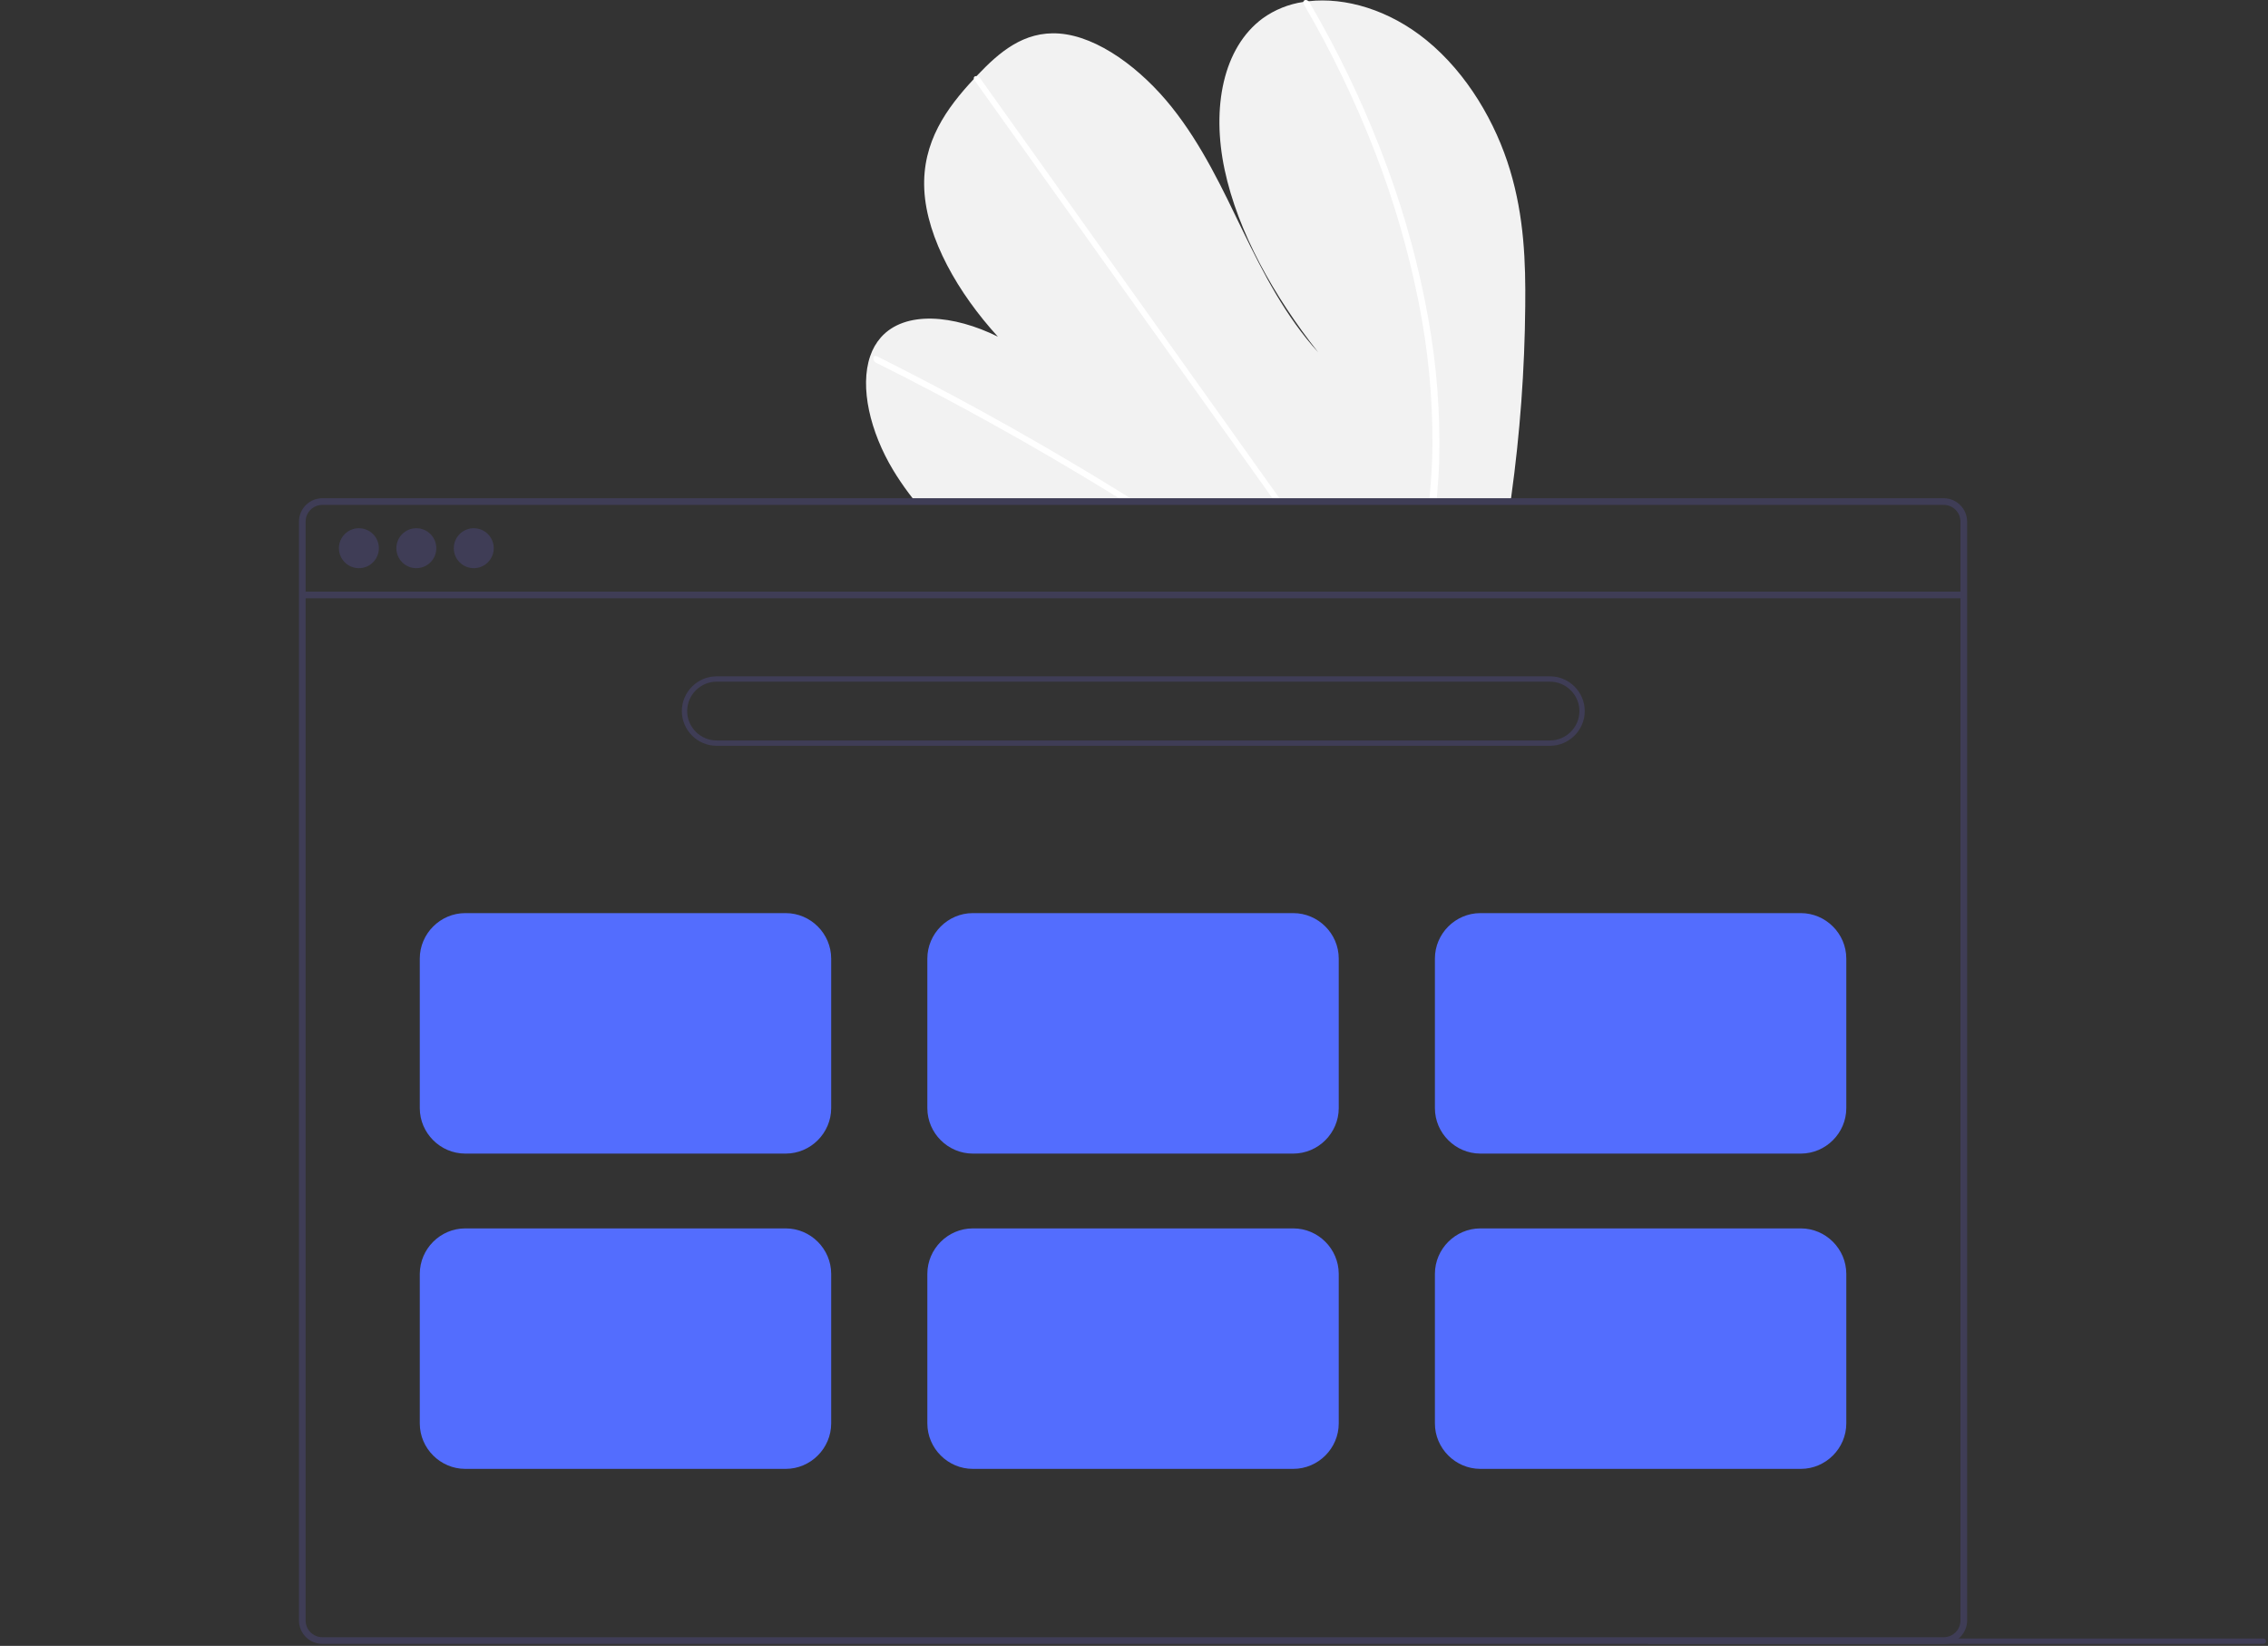
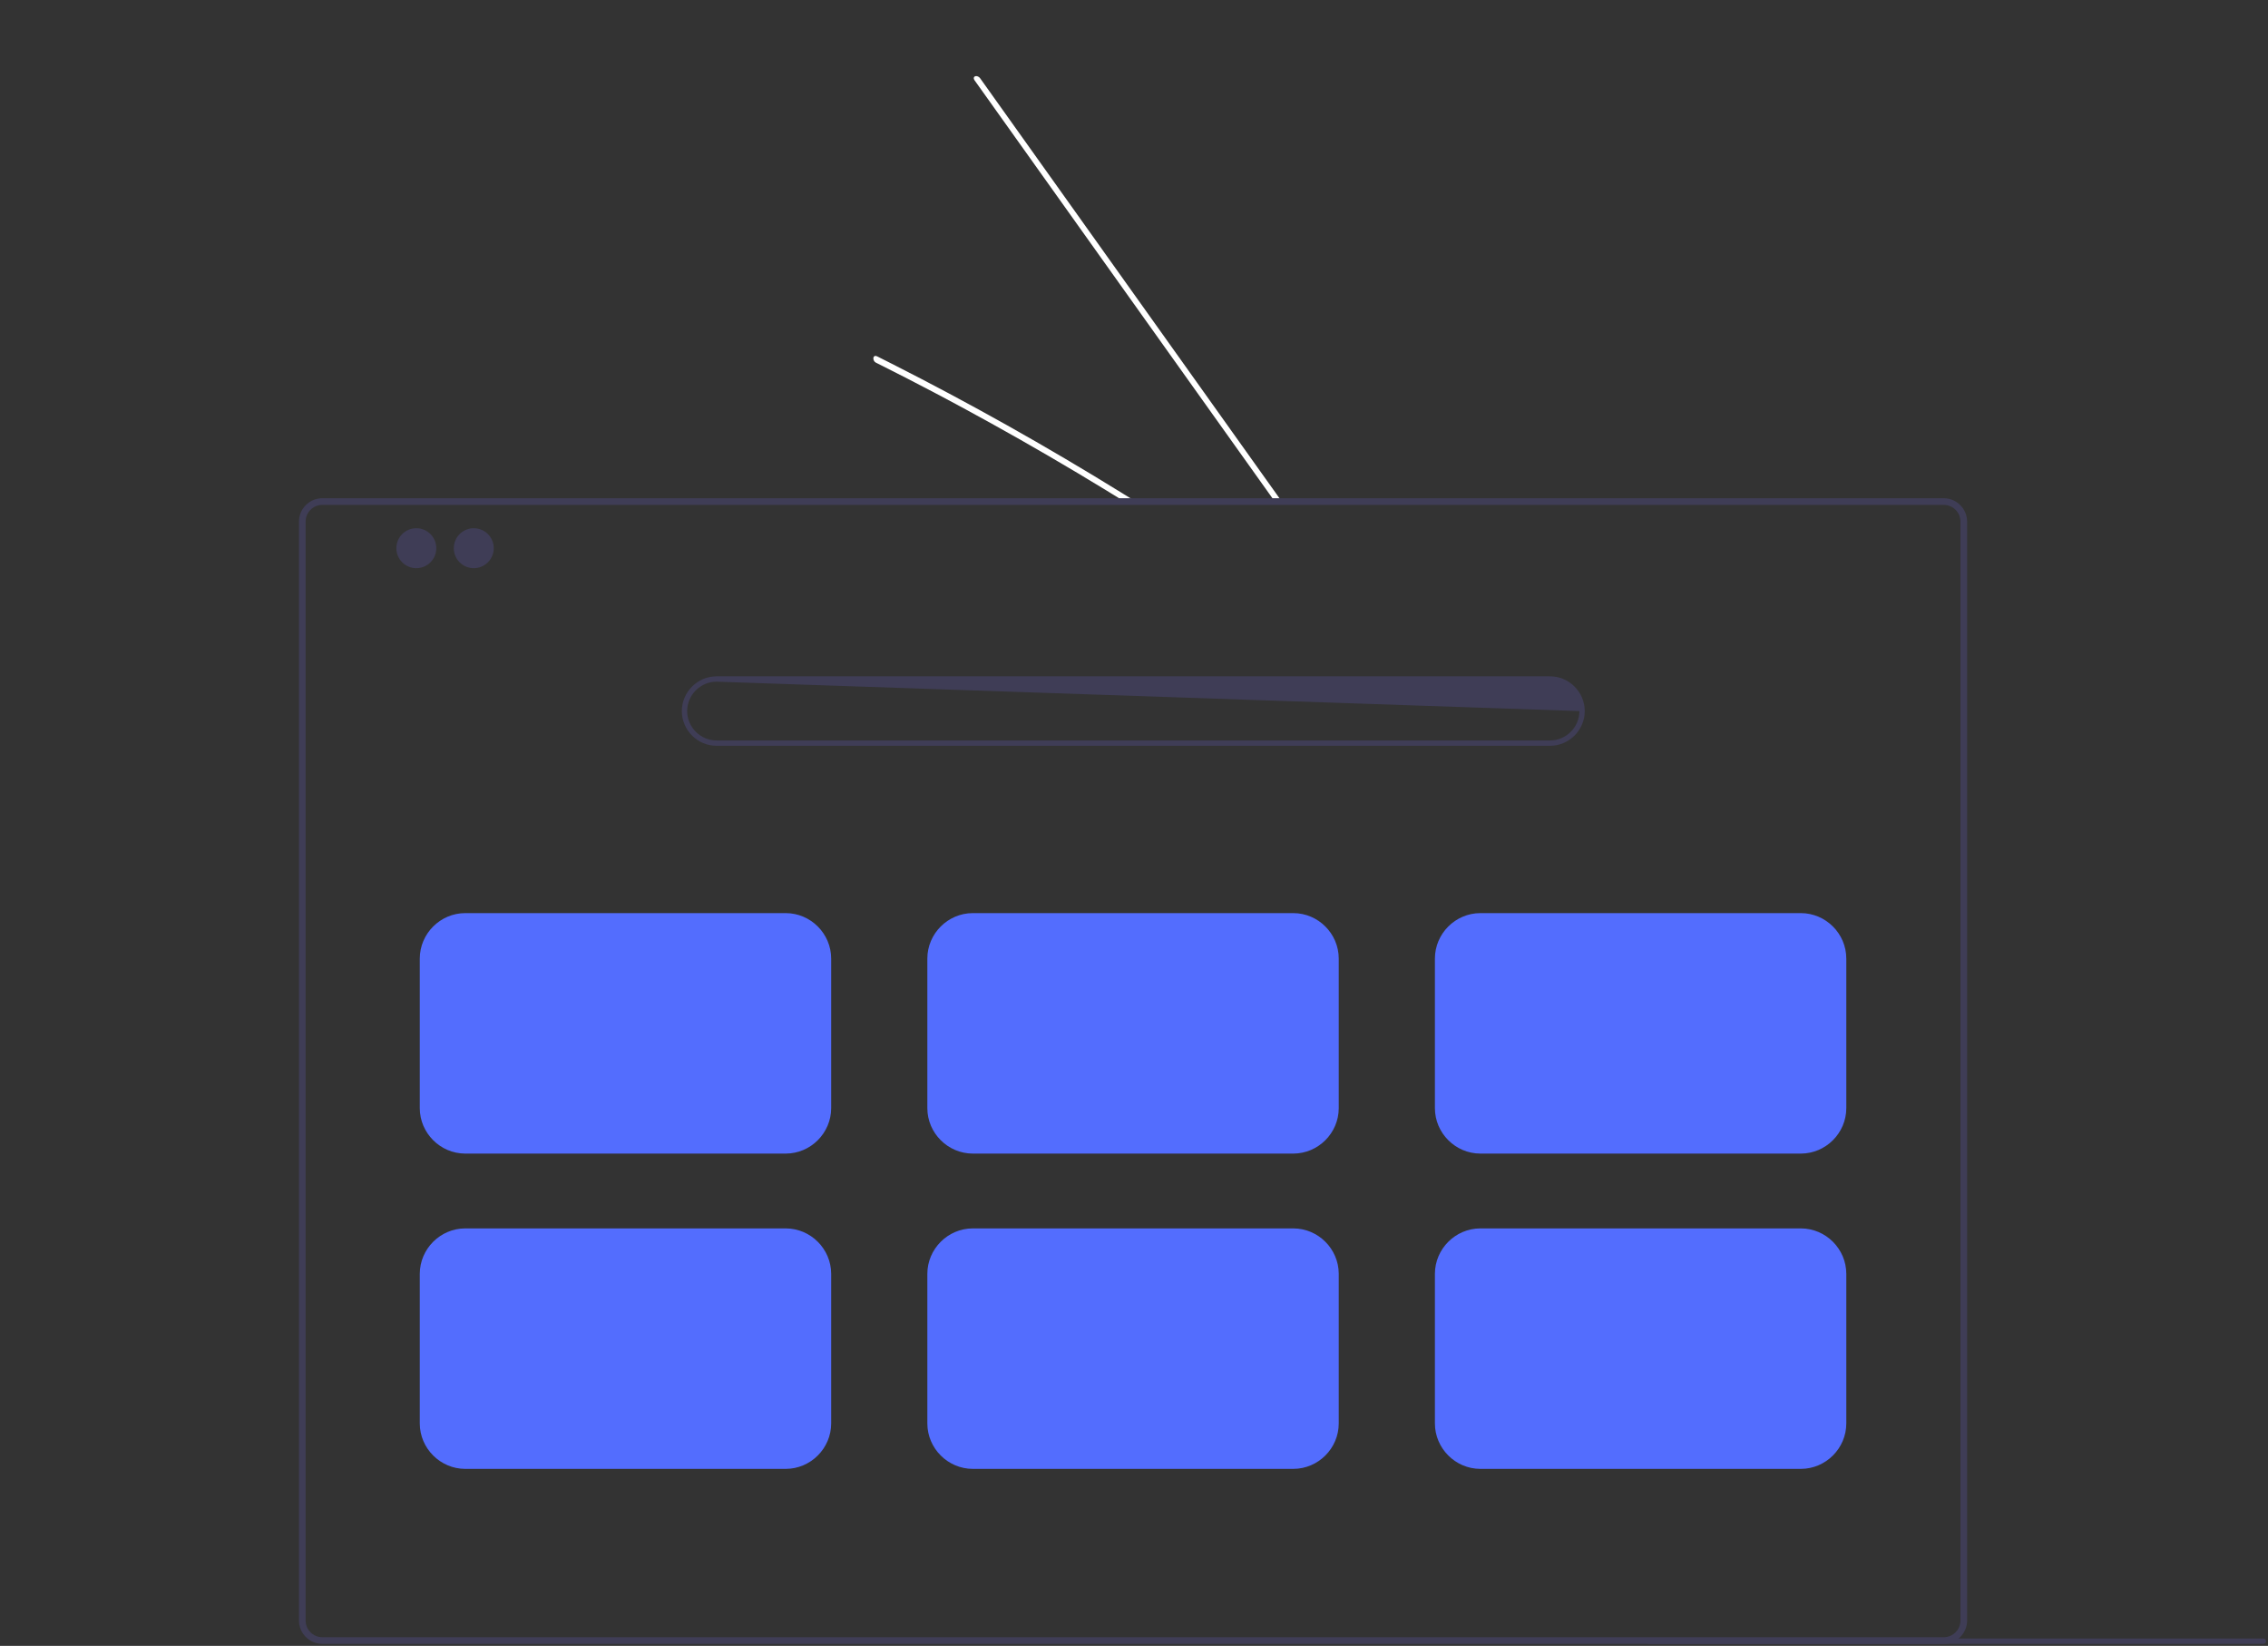
<svg xmlns="http://www.w3.org/2000/svg" width="100%" height="100%" viewBox="0 0 849 616" version="1.1" xml:space="preserve" style="fill-rule:evenodd;clip-rule:evenodd;stroke-linejoin:round;stroke-miterlimit:2;">
  <rect x="0" y="0" width="849" height="616" fill="#333333" stroke="none" />
  <g transform="matrix(1,0,0,1,-63.941,-142.383)">
-     <path d="M634.899,256.958C634.689,280.799 632.943,304.603 629.67,328.22C629.556,329.049 629.431,329.878 629.316,330.708L406.04,329.46C405.384,328.636 404.739,327.803 404.114,326.959C402.029,324.168 400.076,321.297 398.282,318.327C389.662,304.018 385.715,287.266 389.67,275.708L389.741,275.528C390.594,272.997 391.94,270.66 393.699,268.65C402.716,258.5 420.947,260.192 437.491,268.385C422.652,252.142 410.836,231.645 409.939,213.35C409.058,195.505 418.389,182.757 428.51,171.923C428.842,171.565 429.174,171.217 429.506,170.869C429.667,170.69 429.838,170.52 429.999,170.341C437.895,162.085 447.101,153.947 460.426,154.931C475.04,156.013 491.242,168.254 502.603,182.517C513.963,196.771 521.512,212.963 529.164,228.766C536.826,244.559 545.116,260.756 557.411,274.255C540.758,253.192 527.332,229.226 522.372,205.918C517.412,182.61 521.777,160.224 536.619,149.247C541.124,146.017 546.338,143.913 551.823,143.112C552.464,143.005 553.114,142.919 553.775,142.843C567.514,141.279 583.918,146.031 597.874,157.389C613.245,169.895 623.901,188.435 629.203,206.035C634.505,223.635 635.07,240.578 634.899,256.958Z" style="fill:rgb(242,242,242);fill-rule:nonzero;" />
-   </g>
+     </g>
  <g transform="matrix(1,0,0,1,-63.941,-142.383)">
    <path d="M488.818,329.923L484.549,329.899C483.193,329.051 481.831,328.214 480.463,327.386C479.616,326.851 478.759,326.336 477.901,325.812C463.739,317.162 449.489,308.866 435.15,300.922C420.824,292.972 406.426,285.388 391.956,278.171C391.168,277.827 390.733,276.962 390.927,276.125C390.943,276.071 390.967,276.021 390.999,275.975C391.2,275.596 391.651,275.439 392.31,275.762C394.085,276.652 395.87,277.542 397.644,278.452C412.154,285.794 426.601,293.501 440.986,301.575C455.361,309.645 469.654,318.072 483.866,326.855C484.164,327.037 484.464,327.228 484.762,327.41C486.118,328.247 487.463,329.085 488.818,329.923Z" style="fill:white;fill-rule:nonzero;" />
  </g>
  <g transform="matrix(1,0,0,1,-63.941,-142.383)">
    <path d="M543.868,330.23L541.228,330.215C540.632,329.382 540.047,328.549 539.451,327.715C525.461,308.097 511.474,288.478 497.49,268.86C474.589,236.742 451.695,204.623 428.807,172.505C428.672,172.332 428.571,172.134 428.51,171.923C428.314,171.212 428.837,170.795 429.506,170.869C430.077,170.95 430.586,171.274 430.901,171.756C443.741,189.768 456.577,207.774 469.41,225.772C492.192,257.73 514.97,289.685 537.746,321.636C539.194,323.664 540.643,325.702 542.092,327.73C542.687,328.564 543.282,329.397 543.868,330.23Z" style="fill:white;fill-rule:nonzero;" />
  </g>
  <g transform="matrix(1,0,0,1,-63.941,-142.383)">
-     <path d="M602.684,314.899C602.55,319.348 602.255,323.726 601.87,328.064C601.796,328.894 601.721,329.723 601.647,330.553L598.877,330.537C598.961,329.708 599.046,328.878 599.12,328.049C599.706,321.782 600.121,315.444 600.177,308.934C600.251,290.886 598.492,272.877 594.928,255.184C591.139,236.134 585.699,217.449 578.669,199.343C571.291,180.246 562.396,161.77 552.068,144.093C551.873,143.805 551.787,143.457 551.823,143.112C551.938,142.322 552.989,142.088 553.775,142.843C553.93,142.991 554.064,143.16 554.172,143.345C555.45,145.542 556.704,147.746 557.935,149.956C567.882,167.731 576.396,186.271 583.396,205.399C590.063,223.565 595.135,242.278 598.553,261.325C601.755,278.995 603.139,296.946 602.684,314.899Z" style="fill:white;fill-rule:nonzero;" />
-   </g>
+     </g>
  <g transform="matrix(1,0,0,1,-63.941,-142.383)">
    <path d="M791.578,328.857L184.578,328.857C179.796,328.861 175.862,332.795 175.858,337.577L175.858,748.897C175.862,753.679 179.796,757.613 184.578,757.617L791.578,757.617C794.128,757.617 796.554,756.498 798.208,754.557C798.277,754.482 798.341,754.402 798.398,754.317C798.919,753.681 799.34,752.969 799.648,752.207C800.087,751.159 800.311,750.033 800.308,748.897L800.308,337.577C800.303,332.792 796.363,328.857 791.578,328.857ZM797.818,748.897C797.819,750.113 797.46,751.303 796.788,752.317C796.19,753.209 795.379,753.938 794.428,754.437C793.547,754.892 792.569,755.129 791.578,755.127L184.578,755.127C181.162,755.123 178.352,752.313 178.348,748.897L178.348,337.577C178.352,334.161 181.162,331.351 184.578,331.347L791.578,331.347C794.997,331.347 797.813,334.157 797.818,337.577L797.818,748.897Z" style="fill:rgb(63,61,86);fill-rule:nonzero;" />
  </g>
  <g transform="matrix(1,0,0,1,111.917,0)">
-     <rect x="1.243" y="221.423" width="621.957" height="2.493" style="fill:rgb(63,61,86);" />
-   </g>
+     </g>
  <g transform="matrix(1,0,0,1,111.917,0)">
-     <circle cx="22.432" cy="205.17" r="7.478" style="fill:rgb(63,61,86);" />
-   </g>
+     </g>
  <g transform="matrix(1,0,0,1,111.917,0)">
    <circle cx="43.932" cy="205.17" r="7.478" style="fill:rgb(63,61,86);" />
  </g>
  <g transform="matrix(1,0,0,1,111.917,0)">
    <circle cx="65.433" cy="205.17" r="7.478" style="fill:rgb(63,61,86);" />
  </g>
  <g transform="matrix(1,0,0,1,-63.941,-142.383)">
-     <path d="M644.177,421.509L332.177,421.509C325.046,421.509 319.177,415.64 319.177,408.509C319.177,401.377 325.046,395.509 332.177,395.509L644.177,395.509C651.309,395.509 657.177,401.377 657.177,408.509C657.177,415.64 651.309,421.509 644.177,421.509ZM332.177,397.509C326.143,397.509 321.177,402.474 321.177,408.509C321.177,414.543 326.143,419.509 332.177,419.509L644.177,419.509C650.212,419.509 655.177,414.543 655.177,408.509C655.177,402.474 650.212,397.509 644.177,397.509L332.177,397.509Z" style="fill:rgb(63,61,86);fill-rule:nonzero;" />
+     <path d="M644.177,421.509L332.177,421.509C325.046,421.509 319.177,415.64 319.177,408.509C319.177,401.377 325.046,395.509 332.177,395.509L644.177,395.509C651.309,395.509 657.177,401.377 657.177,408.509C657.177,415.64 651.309,421.509 644.177,421.509ZM332.177,397.509C326.143,397.509 321.177,402.474 321.177,408.509C321.177,414.543 326.143,419.509 332.177,419.509L644.177,419.509C650.212,419.509 655.177,414.543 655.177,408.509L332.177,397.509Z" style="fill:rgb(63,61,86);fill-rule:nonzero;" />
  </g>
  <g transform="matrix(1,0,0,1,-63.941,-142.383)">
    <path d="M358.083,574.127L238.083,574.127C228.761,574.116 221.093,566.449 221.083,557.127L221.083,501.127C221.093,491.805 228.761,484.137 238.083,484.127L358.083,484.127C367.405,484.137 375.072,491.805 375.083,501.127L375.083,557.127C375.072,566.449 367.405,574.116 358.083,574.127Z" style="fill:rgb(83,109,254);fill-rule:nonzero;" />
  </g>
  <g transform="matrix(1,0,0,1,-63.941,-142.383)">
    <path d="M548.083,574.127L428.083,574.127C418.761,574.116 411.093,566.449 411.083,557.127L411.083,501.127C411.093,491.805 418.761,484.137 428.083,484.127L548.083,484.127C557.405,484.137 565.073,491.805 565.083,501.127L565.083,557.127C565.073,566.449 557.405,574.116 548.083,574.127Z" style="fill:rgb(83,109,254);fill-rule:nonzero;" />
  </g>
  <g transform="matrix(1,0,0,1,-63.941,-142.383)">
    <path d="M738.083,574.127L618.083,574.127C608.761,574.116 601.093,566.449 601.083,557.127L601.083,501.127C601.093,491.805 608.761,484.137 618.083,484.127L738.083,484.127C747.405,484.137 755.073,491.805 755.083,501.127L755.083,557.127C755.073,566.449 747.405,574.116 738.083,574.127Z" style="fill:rgb(83,109,254);fill-rule:nonzero;" />
  </g>
  <g transform="matrix(1,0,0,1,-63.941,-142.383)">
    <path d="M358.083,692.127L238.083,692.127C228.761,692.116 221.093,684.449 221.083,675.127L221.083,619.127C221.093,609.805 228.761,602.137 238.083,602.127L358.083,602.127C367.405,602.137 375.072,609.805 375.083,619.127L375.083,675.127C375.072,684.449 367.405,692.116 358.083,692.127Z" style="fill:rgb(83,109,254);fill-rule:nonzero;" />
  </g>
  <g transform="matrix(1,0,0,1,-63.941,-142.383)">
    <path d="M548.083,692.127L428.083,692.127C418.761,692.116 411.093,684.449 411.083,675.127L411.083,619.127C411.093,609.805 418.761,602.137 428.083,602.127L548.083,602.127C557.405,602.137 565.073,609.805 565.083,619.127L565.083,675.127C565.073,684.449 557.405,692.116 548.083,692.127Z" style="fill:rgb(83,109,254);fill-rule:nonzero;" />
  </g>
  <g transform="matrix(1,0,0,1,-63.941,-142.383)">
    <path d="M738.083,692.127L618.083,692.127C608.761,692.116 601.093,684.449 601.083,675.127L601.083,619.127C601.093,609.805 608.761,602.137 618.083,602.127L738.083,602.127C747.405,602.137 755.073,609.805 755.083,619.127L755.083,675.127C755.073,684.449 747.405,692.116 738.083,692.127Z" style="fill:rgb(83,109,254);fill-rule:nonzero;" />
  </g>
  <g transform="matrix(1,0,0,1,-175.858,-142.383)">
    <path d="M1023.14,757.617L793.142,757.617C792.593,757.617 792.142,757.166 792.142,756.617C792.142,756.068 792.593,755.617 793.142,755.617L1023.14,755.617C1023.69,755.617 1024.14,756.068 1024.14,756.617C1024.14,757.166 1023.69,757.617 1023.14,757.617Z" style="fill:rgb(63,61,86);fill-rule:nonzero;" />
  </g>
</svg>